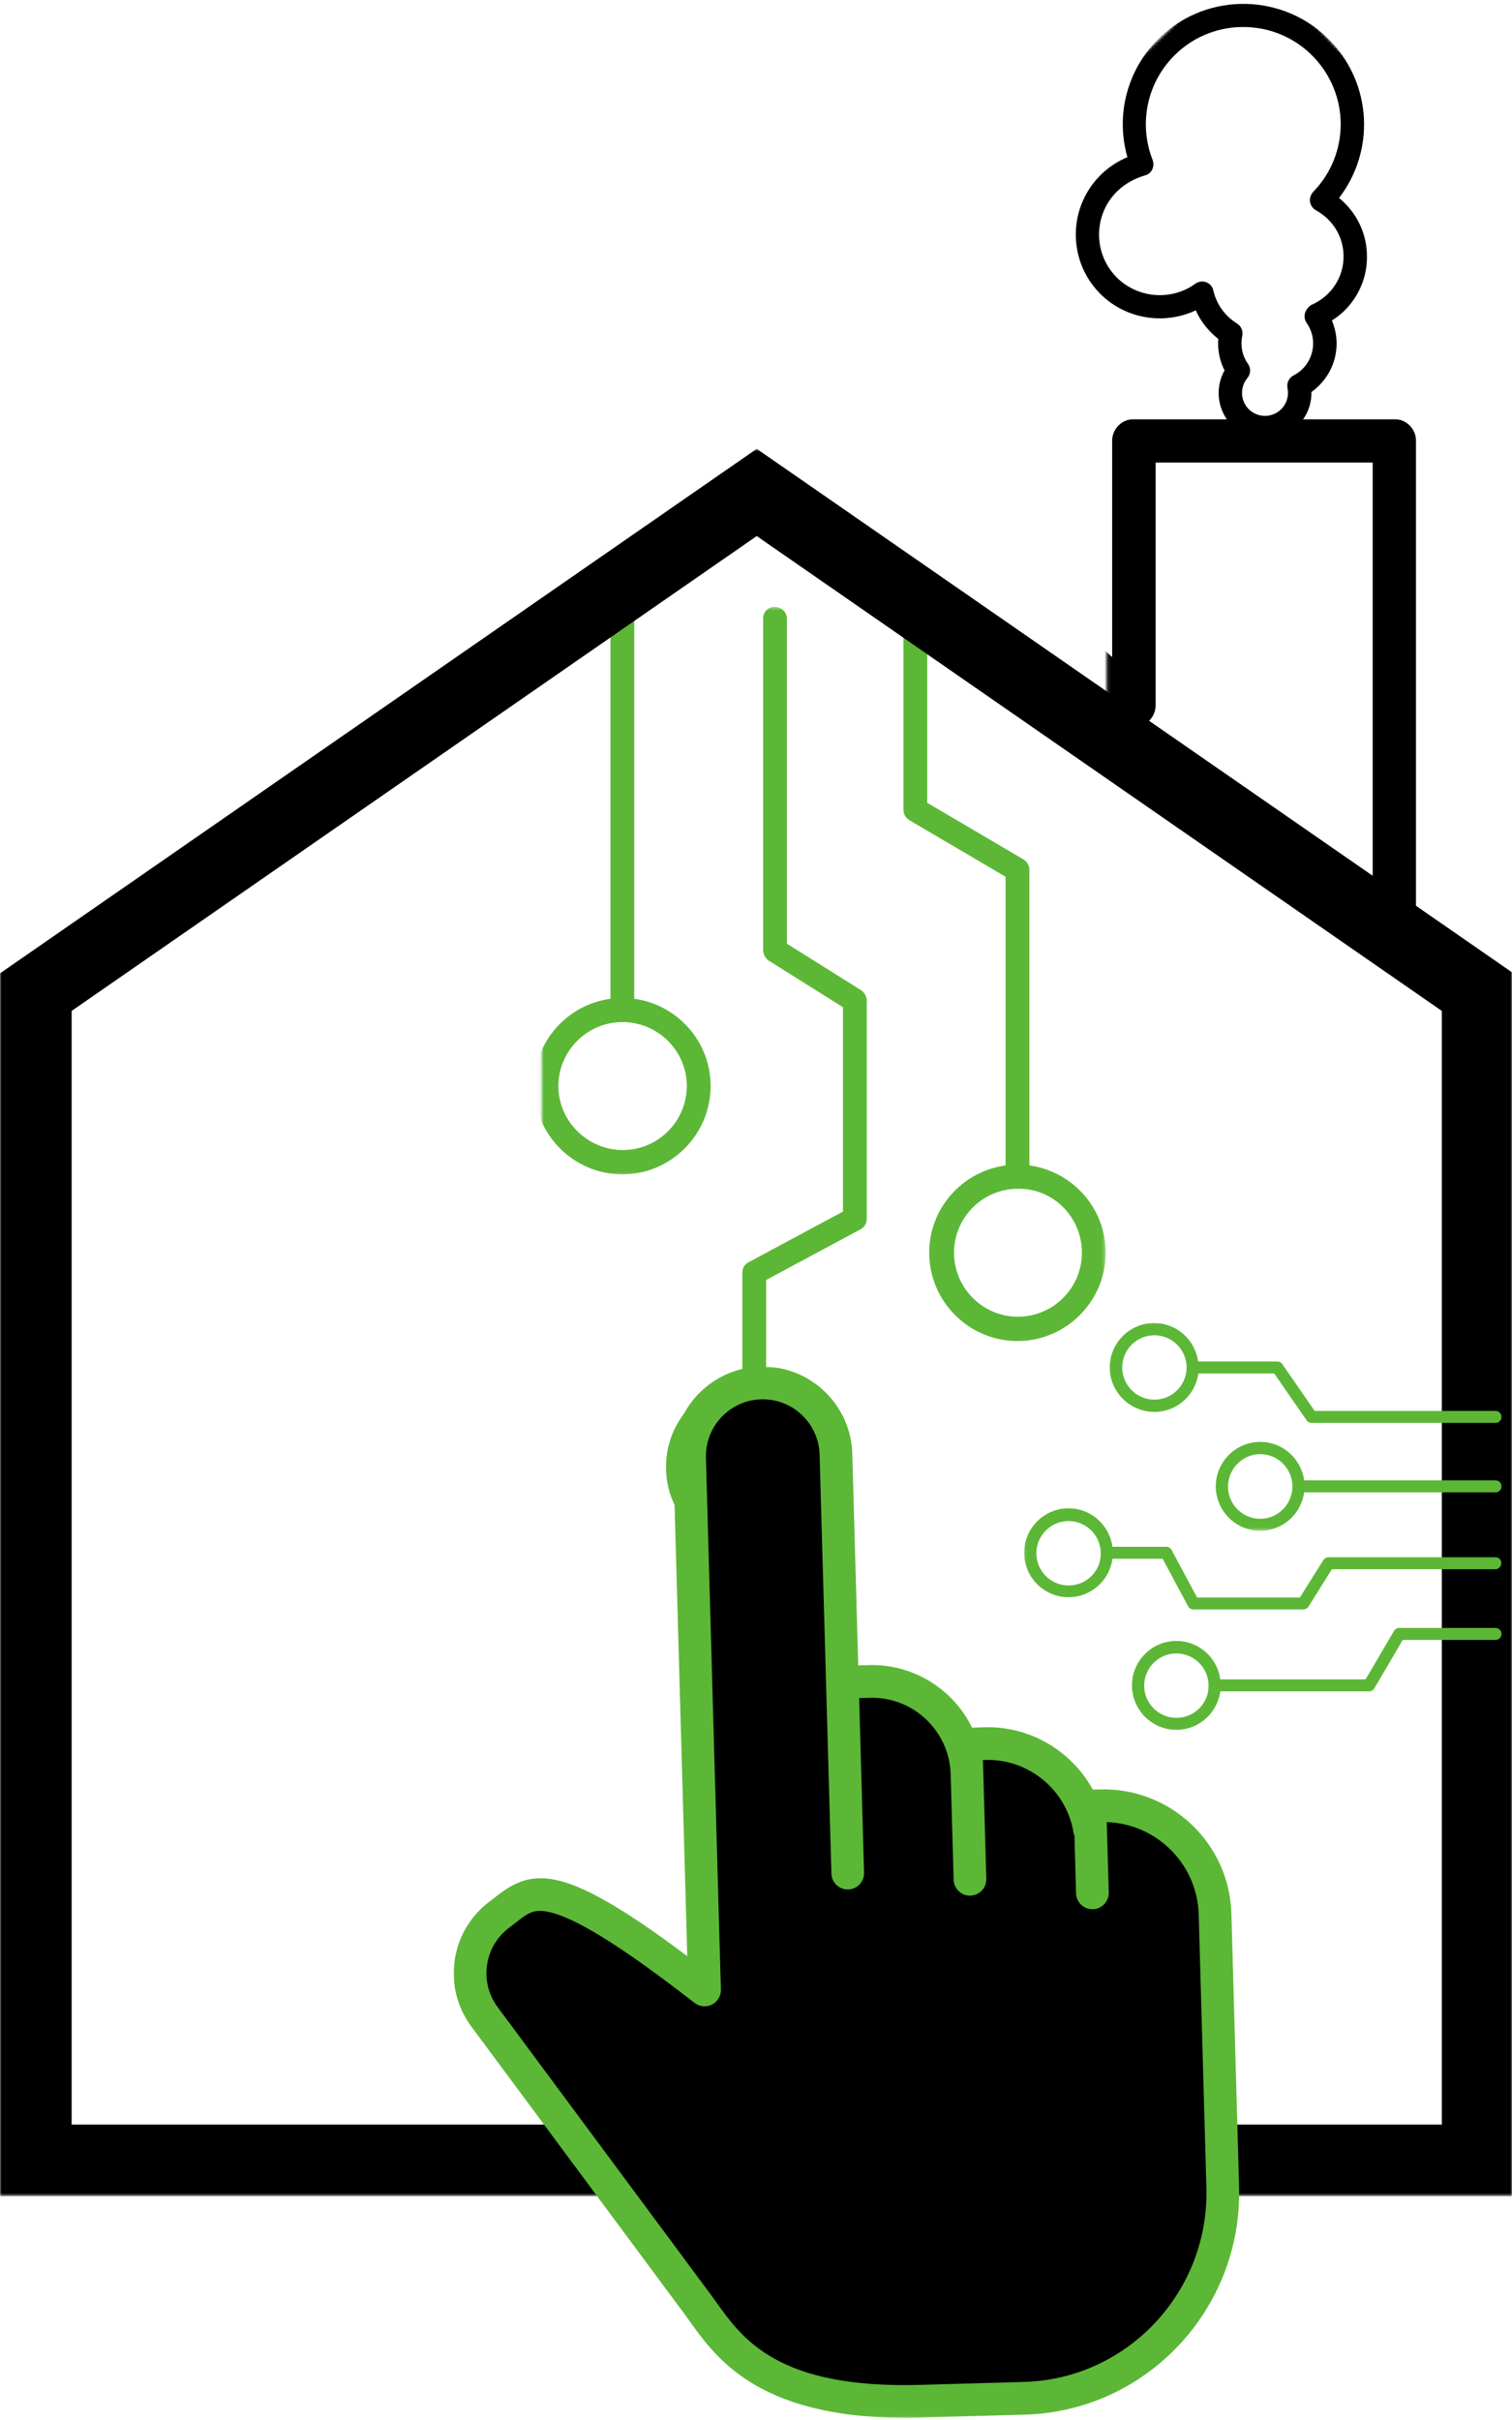
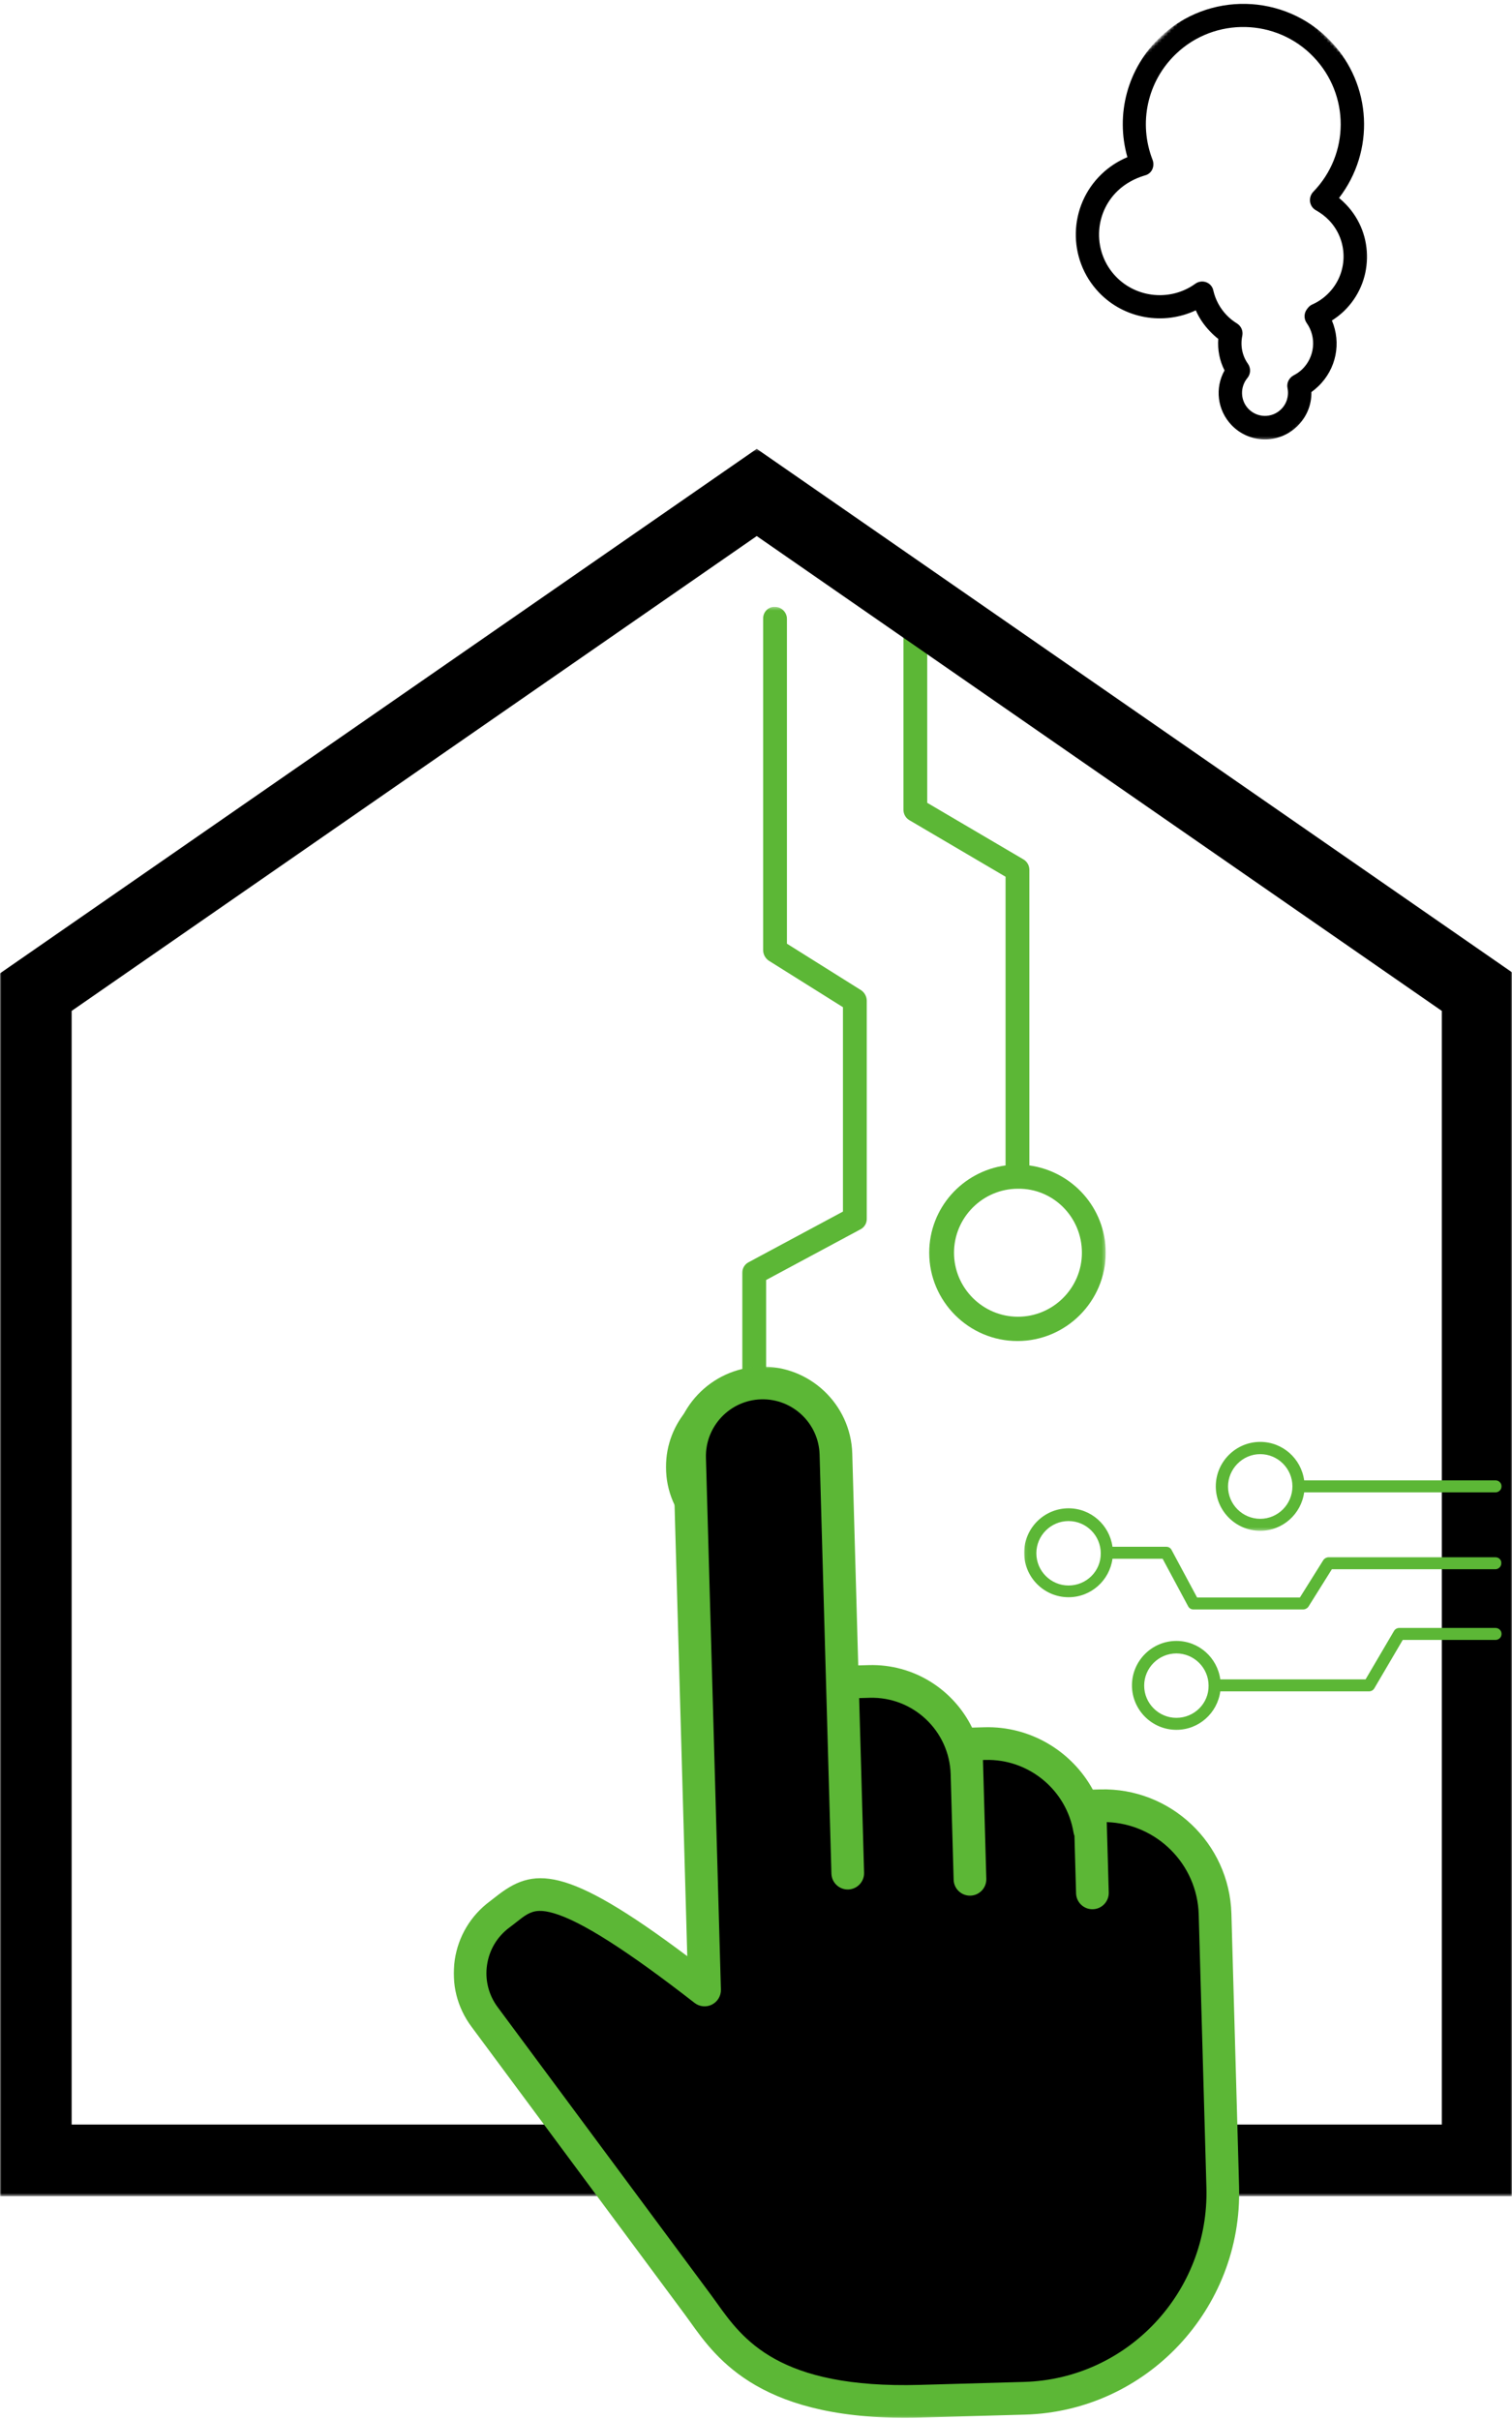
<svg xmlns="http://www.w3.org/2000/svg" width="477" height="763" viewBox="0 0 477 763" fill="none">
  <mask id="mask0_53_489" style="mask-type:luminance" maskUnits="userSpaceOnUse" x="170" y="191" width="56" height="180">
    <path d="M170.891 191.38H225.24V370.667H170.891V191.38Z" fill="white" />
  </mask>
  <g mask="url(#mask0_53_489)">
-     <path d="M192.583 194.948V314.901C178.979 316.781 168.5 328.354 168.5 342.427C168.5 357.755 181.01 370.266 196.339 370.266C211.661 370.266 224.177 357.755 224.177 342.427C224.177 328.354 213.698 316.781 200.089 314.901V194.948C200.089 192.912 198.37 191.193 196.339 191.193C194.302 191.193 192.583 192.912 192.583 194.948ZM216.667 342.427C216.667 353.531 207.599 362.604 196.495 362.604C185.391 362.604 176.161 353.531 176.161 342.427C176.161 331.323 185.234 322.255 196.339 322.255C207.599 322.255 216.667 331.323 216.667 342.427Z" fill="#5CB736" />
-   </g>
+     </g>
  <mask id="mask1_53_489" style="mask-type:luminance" maskUnits="userSpaceOnUse" x="209" y="191" width="66" height="300">
    <path d="M209.238 191.38H274.572V490.38H209.238V191.38Z" fill="white" />
  </mask>
  <g mask="url(#mask1_53_489)">
    <path d="M240.754 194.948V299.578C240.754 300.828 241.379 302.078 242.473 302.86L265.931 317.563V382L236.217 397.948C234.967 398.578 234.186 399.828 234.186 401.235V435.016C220.577 436.891 210.098 448.469 210.098 462.542C210.098 477.87 222.608 490.381 237.936 490.381C253.264 490.381 265.775 477.87 265.775 462.542C265.775 448.469 255.296 436.891 241.691 435.016V403.578L271.405 387.63C272.655 387 273.441 385.75 273.441 384.344V315.532C273.441 314.276 272.811 313.026 271.717 312.245L248.259 297.542V195.104C248.259 193.068 246.54 191.349 244.504 191.349C242.473 191.193 240.754 192.912 240.754 194.948ZM258.426 462.542C258.426 473.646 249.353 482.719 238.249 482.719C227.145 482.719 218.077 473.646 218.077 462.542C218.077 451.438 227.145 442.365 238.249 442.365C249.353 442.209 258.426 451.282 258.426 462.542Z" fill="#5CB736" />
  </g>
  <mask id="mask2_53_489" style="mask-type:luminance" maskUnits="userSpaceOnUse" x="283" y="191" width="66" height="234">
    <path d="M283.906 191.38H348.719V424H283.906V191.38Z" fill="white" />
  </mask>
  <g mask="url(#mask2_53_489)">
    <path d="M285.016 194.948V255.318C285.016 256.724 285.797 257.974 286.891 258.599L317.229 276.432V367.453C303.625 369.328 293.146 380.901 293.146 394.979C293.146 410.307 305.656 422.818 320.984 422.818C336.313 422.818 348.823 410.307 348.823 394.979C348.823 380.901 338.344 369.328 324.74 367.453V274.24C324.74 272.833 323.958 271.583 322.865 270.958L292.521 253.125V194.948C292.521 192.912 290.802 191.193 288.766 191.193C286.734 191.193 285.016 192.912 285.016 194.948ZM341.318 394.979C341.318 406.084 332.245 415.156 321.141 415.156C310.036 415.156 300.969 406.084 300.969 394.979C300.969 383.875 310.036 374.802 321.141 374.802C332.245 374.646 341.318 383.719 341.318 394.979Z" fill="#5CB736" />
  </g>
  <mask id="mask3_53_489" style="mask-type:luminance" maskUnits="userSpaceOnUse" x="0" y="141" width="477" height="552">
    <path d="M0 141.391H477V692.391H0V141.391Z" fill="white" />
  </mask>
  <g mask="url(#mask3_53_489)">
    <path d="M477.469 692.464H0V306.891L238.734 141.516L477.469 306.891V692.464ZM22.604 669.859H454.859V318.734L238.734 169.016L22.604 318.734V669.859Z" fill="black" />
  </g>
  <mask id="mask4_53_489" style="mask-type:luminance" maskUnits="userSpaceOnUse" x="349" y="416" width="126" height="34">
-     <path d="M349.238 416.974H474.087V449.333H349.238V416.974Z" fill="white" />
-   </mask>
+     </mask>
  <g mask="url(#mask4_53_489)">
    <path d="M364.188 445.172C371.276 445.172 377.104 439.896 378.047 433.047H401.984L412.219 447.849C412.615 448.401 413.161 448.636 413.792 448.636H471.823C472.849 448.636 473.714 447.771 473.714 446.745C473.714 445.724 472.849 444.854 471.823 444.854H414.74L404.5 430.052C404.109 429.5 403.557 429.266 402.927 429.266H377.969C377.021 422.417 371.198 417.141 364.109 417.141C356.396 417.141 350.094 423.438 350.094 431.156C350.094 438.87 356.474 445.172 364.188 445.172ZM364.188 421C369.781 421 374.344 425.568 374.344 431.156C374.344 436.745 369.781 441.313 364.188 441.313C358.599 441.313 354.031 436.745 354.031 431.156C354.031 425.568 358.521 421 364.188 421Z" fill="#5CB736" />
  </g>
  <mask id="mask5_53_489" style="mask-type:luminance" maskUnits="userSpaceOnUse" x="382" y="453" width="93" height="30">
    <path d="M382.57 453.333H474.086V482.667H382.57V453.333Z" fill="white" />
  </mask>
  <g mask="url(#mask5_53_489)">
    <path d="M471.82 466.745H411.43C410.482 459.896 404.659 454.62 397.57 454.62C389.857 454.62 383.555 460.917 383.555 468.635C383.555 476.349 389.857 482.651 397.57 482.651C404.659 482.651 410.482 477.375 411.43 470.526H471.82C472.846 470.526 473.711 469.656 473.711 468.635C473.711 467.609 472.846 466.745 471.82 466.745ZM397.57 478.87C391.982 478.87 387.414 474.302 387.414 468.714C387.414 463.125 391.982 458.479 397.57 458.479C403.159 458.479 407.727 463.047 407.727 468.635C407.727 474.302 403.159 478.87 397.57 478.87Z" fill="#5CB736" />
  </g>
  <mask id="mask6_53_489" style="mask-type:luminance" maskUnits="userSpaceOnUse" x="323" y="474" width="152" height="34">
    <path d="M323.086 474.667H474.086V508H323.086V474.667Z" fill="white" />
  </mask>
  <g mask="url(#mask6_53_489)">
    <path d="M471.82 490.995H419.143C418.513 490.995 417.883 491.312 417.492 491.865L410.091 503.672H377.648L369.617 488.714C369.305 488.083 368.674 487.688 367.966 487.688H350.961C350.013 480.839 344.185 475.562 337.102 475.562C329.383 475.562 323.086 481.865 323.086 489.578C323.086 497.297 329.383 503.594 337.102 503.594C344.185 503.594 350.013 498.318 350.961 491.469H366.784L374.815 506.427C375.133 507.057 375.763 507.453 376.471 507.453H411.112C411.742 507.453 412.372 507.135 412.768 506.589L420.169 494.776H471.742C472.763 494.776 473.633 493.911 473.633 492.885C473.711 491.865 472.846 490.995 471.82 490.995ZM337.102 499.896C331.508 499.896 326.945 495.328 326.945 489.734C326.945 484.146 331.508 479.578 337.102 479.578C342.69 479.578 347.258 484.146 347.258 489.734C347.336 495.328 342.768 499.896 337.102 499.896Z" fill="#5CB736" />
  </g>
  <mask id="mask7_53_489" style="mask-type:luminance" maskUnits="userSpaceOnUse" x="355" y="512" width="120" height="34">
    <path d="M355.906 512H474.089V545.974H355.906V512Z" fill="white" />
  </mask>
  <g mask="url(#mask7_53_489)">
    <path d="M471.824 513.281H441.434C440.725 513.281 440.095 513.672 439.777 514.224L430.803 529.5H384.975C384.033 522.651 378.204 517.375 371.121 517.375C363.402 517.375 357.105 523.672 357.105 531.391C357.105 539.104 363.402 545.406 371.121 545.406C378.204 545.406 384.033 540.13 384.975 533.276H431.902C432.611 533.276 433.241 532.885 433.559 532.333L442.533 517.057H471.824C472.85 517.057 473.715 516.193 473.715 515.167C473.715 514.146 472.85 513.281 471.824 513.281ZM371.121 541.625C365.527 541.625 360.96 537.057 360.96 531.469C360.96 525.875 365.527 521.313 371.121 521.313C376.71 521.313 381.277 525.875 381.277 531.469C381.355 537.057 376.788 541.625 371.121 541.625Z" fill="#5CB736" />
  </g>
  <mask id="mask8_53_489" style="mask-type:luminance" maskUnits="userSpaceOnUse" x="349" y="132" width="99" height="191">
    <path d="M349.16 132H447.16V322.62H349.16V132Z" fill="white" />
  </mask>
  <g mask="url(#mask8_53_489)">
-     <path d="M580.274 419.745C578.696 419.745 577.138 419.213 575.847 418.115L435.472 299.036C433.94 297.734 433.05 295.844 433.05 293.818V145.844H364.571V222.359C364.571 225.057 362.998 227.495 360.534 228.604C358.097 229.713 355.19 229.286 353.18 227.495L259.024 144.13C256.19 141.625 255.93 137.297 258.435 134.463C260.966 131.625 265.284 131.365 268.102 133.87L350.862 207.167V138.995C350.862 135.213 353.93 132.146 357.711 132.146H439.883C443.649 132.146 446.732 135.213 446.732 138.995V290.656L584.68 407.682C587.571 410.146 587.914 414.448 585.477 417.323C584.149 418.911 582.216 419.745 580.274 419.745Z" fill="black" />
-   </g>
+     </g>
  <mask id="mask9_53_489" style="mask-type:luminance" maskUnits="userSpaceOnUse" x="338" y="0" width="94" height="139">
    <path d="M338.57 0H431.904V138.667H338.57V0Z" fill="white" />
  </mask>
  <g mask="url(#mask9_53_489)">
    <mask id="mask10_53_489" style="mask-type:luminance" maskUnits="userSpaceOnUse" x="267" y="-15" width="209" height="207">
      <path d="M267.801 105.578L393.582 -14.646L475.806 71.375L350.025 191.604L267.801 105.578Z" fill="white" />
    </mask>
    <g mask="url(#mask10_53_489)">
      <mask id="mask11_53_489" style="mask-type:luminance" maskUnits="userSpaceOnUse" x="259" y="-15" width="322" height="325">
        <path d="M259.254 113.75L393.712 -14.771L580.957 181.135L446.499 309.656L259.254 113.75Z" fill="white" />
      </mask>
      <g mask="url(#mask11_53_489)">
        <path d="M409.149 134.49C403.321 140.062 394.087 139.854 388.519 134.026C384.004 129.302 383.212 122.292 386.316 116.792C384.743 113.729 384.087 110.307 384.337 106.854C383.405 106.146 382.514 105.302 381.67 104.422C379.816 102.479 378.311 100.286 377.243 97.844C367.118 102.625 354.686 100.573 346.712 92.229C336.629 81.682 337.009 64.937 347.556 54.854C349.894 52.62 352.655 50.823 355.665 49.552C351.821 36.078 355.691 21.573 365.972 11.739C381.113 -2.729 405.243 -2.224 419.754 12.958C432.915 26.729 433.78 47.687 422.436 62.417C423.196 63.042 423.962 63.75 424.675 64.5C433.748 73.99 433.405 89.094 423.915 98.161C422.769 99.26 421.493 100.224 420.181 101.057C423.175 108.078 421.608 116.333 415.868 121.818C415.207 122.453 414.457 123.083 413.712 123.625C413.79 127.687 412.191 131.583 409.149 134.49ZM352.618 60.151C344.983 67.448 344.748 79.578 352.009 87.167C358.587 94.052 369.405 95.031 377.087 89.463C378.097 88.75 379.353 88.562 380.509 88.979C381.665 89.391 382.55 90.406 382.78 91.62C383.451 94.531 384.899 97.198 386.967 99.359C387.941 100.375 389.04 101.26 390.233 101.979C391.556 102.828 392.212 104.312 391.915 105.859C391.243 108.953 391.905 112.208 393.701 114.708C394.665 116.073 394.582 117.927 393.514 119.198C391.165 122.036 391.285 126.229 393.816 128.875C396.597 131.792 401.175 131.896 404.087 129.109C405.899 127.38 406.686 124.849 406.181 122.375C405.832 120.771 406.644 119.151 408.087 118.359C409.05 117.865 409.967 117.24 410.764 116.479C414.78 112.641 415.441 106.349 412.217 101.828C411.337 100.557 411.332 98.875 412.228 97.599C412.316 97.51 412.363 97.385 412.451 97.302C412.853 96.75 413.337 96.281 413.988 95.995C415.78 95.213 417.358 94.13 418.769 92.781C425.347 86.495 425.582 76.047 419.295 69.474C418.071 68.193 416.67 67.167 415.181 66.312C414.155 65.771 413.488 64.807 413.295 63.635C413.149 62.51 413.478 61.354 414.274 60.505C425.811 48.635 425.847 29.937 414.415 17.974C402.728 5.75 383.222 5.307 370.993 16.995C361.946 25.64 359.061 38.792 363.634 50.469C363.998 51.469 363.931 52.547 363.478 53.484C363.024 54.427 362.144 55.099 361.103 55.333C358.019 56.255 354.998 57.87 352.618 60.151Z" fill="black" />
      </g>
    </g>
  </g>
  <mask id="mask12_53_489" style="mask-type:luminance" maskUnits="userSpaceOnUse" x="147" y="436" width="240" height="322">
    <path d="M147.906 436H386.573V757.333H147.906V436Z" fill="white" />
  </mask>
  <g mask="url(#mask12_53_489)">
    <mask id="mask13_53_489" style="mask-type:luminance" maskUnits="userSpaceOnUse" x="102" y="416" width="376" height="397">
      <path d="M223.366 416.974L477.246 522.667L356.564 812.552L102.684 706.859L223.366 416.974Z" fill="white" />
    </mask>
    <g mask="url(#mask13_53_489)">
      <mask id="mask14_53_489" style="mask-type:luminance" maskUnits="userSpaceOnUse" x="102" y="416" width="376" height="397">
        <path d="M223.366 416.974L477.246 522.667L356.564 812.552L102.684 706.859L223.366 416.974Z" fill="white" />
      </mask>
      <g mask="url(#mask14_53_489)">
        <path d="M347.189 569.344L343.861 569.437L344.632 596.818L344.075 577.073C343.97 577.031 343.872 576.984 343.762 576.943C341.153 561.13 327.205 549.281 310.741 549.745L304.804 549.911C304.804 549.911 305.97 591.281 306.007 592.474C306.054 594.104 304.976 556.01 305.069 559.286C304.606 542.724 290.799 529.682 274.241 530.146L265.752 530.385L267.45 590.583L263.726 458.479C263.366 445.729 252.736 435.687 239.986 436.047C227.241 436.406 217.194 447.031 217.554 459.781L222.283 627.432C170.929 587.5 167.418 596.344 157.642 603.594C147.403 611.187 145.257 625.656 152.856 635.896L220.226 726.713C228.622 738.073 239.554 758.521 290.34 757.088L323.231 756.161C358.773 755.156 386.762 725.344 385.752 689.568L385.59 683.859L384.22 635.297L383.325 603.495C382.778 584.088 366.601 568.797 347.189 569.344Z" fill="black" />
      </g>
    </g>
  </g>
  <mask id="mask15_53_489" style="mask-type:luminance" maskUnits="userSpaceOnUse" x="142" y="430" width="250" height="333">
    <path d="M142.57 430.667H391.904V762.667H142.57V430.667Z" fill="white" />
  </mask>
  <g mask="url(#mask15_53_489)">
    <mask id="mask16_53_489" style="mask-type:luminance" maskUnits="userSpaceOnUse" x="102" y="416" width="376" height="397">
      <path d="M223.362 416.974L477.242 522.667L356.56 812.552L102.68 706.86L223.362 416.974Z" fill="white" />
    </mask>
    <g mask="url(#mask16_53_489)">
      <mask id="mask17_53_489" style="mask-type:luminance" maskUnits="userSpaceOnUse" x="102" y="416" width="376" height="397">
        <path d="M223.362 416.974L477.242 522.667L356.56 812.552L102.68 706.86L223.362 416.974Z" fill="white" />
      </mask>
      <g mask="url(#mask17_53_489)">
        <path d="M170.121 602.495C167.293 602.573 165.517 603.974 162.814 606.11C162.132 606.646 161.439 607.193 160.71 607.729C156.861 610.589 154.356 614.771 153.653 619.511C152.95 624.25 154.137 628.979 156.991 632.828L224.356 723.641C224.939 724.427 225.522 725.245 226.132 726.094C234.314 737.532 245.528 753.193 290.189 751.938L323.08 751.005C355.72 750.089 381.522 722.589 380.595 689.714L378.168 603.641C377.72 587.719 364.871 575.005 349.153 574.5L349.783 596.672C349.861 599.521 347.616 601.891 344.772 601.969C341.929 602.052 339.554 599.808 339.476 596.964L338.965 578.818C338.83 578.485 338.731 578.141 338.674 577.781C336.455 564.349 324.507 554.516 310.882 554.896L310.101 554.922L311.158 592.38C311.236 595.229 308.991 597.599 306.147 597.683C303.304 597.761 300.929 595.516 300.851 592.672L299.913 559.433C299.528 545.74 288.075 534.917 274.382 535.302L271.043 535.396L272.595 590.443C272.679 593.287 270.434 595.656 267.59 595.74C264.741 595.818 262.371 593.578 262.293 590.729L258.564 458.625C258.288 448.74 250.017 440.922 240.127 441.198C230.241 441.479 222.424 449.75 222.705 459.636L227.429 627.287C227.486 629.282 226.387 631.125 224.606 632.032C222.83 632.933 220.689 632.724 219.116 631.5C197.944 615.042 183.444 605.797 174.783 603.25C172.892 602.693 171.403 602.459 170.121 602.495ZM323.371 761.313L290.476 762.24C240.335 763.657 226.194 743.901 217.752 732.094C217.173 731.287 216.616 730.511 216.075 729.776L148.71 638.969C144.215 632.907 142.351 625.459 143.455 617.995C144.559 610.532 148.507 603.948 154.569 599.453C155.21 598.974 155.825 598.49 156.429 598.011C168.173 588.75 177.955 587.615 216.819 616.771L212.397 459.927C211.96 444.36 224.267 431.334 239.84 430.896C255.408 430.459 268.434 442.766 268.871 458.334L270.752 525.089L274.09 524.995C288.288 524.594 300.783 532.714 306.663 544.703L310.59 544.594C325.038 544.188 338.116 552.13 344.757 564.255L347.043 564.193C369.262 563.568 387.845 581.13 388.476 603.354L390.903 689.422C391.986 727.985 361.694 760.229 323.371 761.313Z" fill="#5CB736" />
      </g>
    </g>
  </g>
</svg>